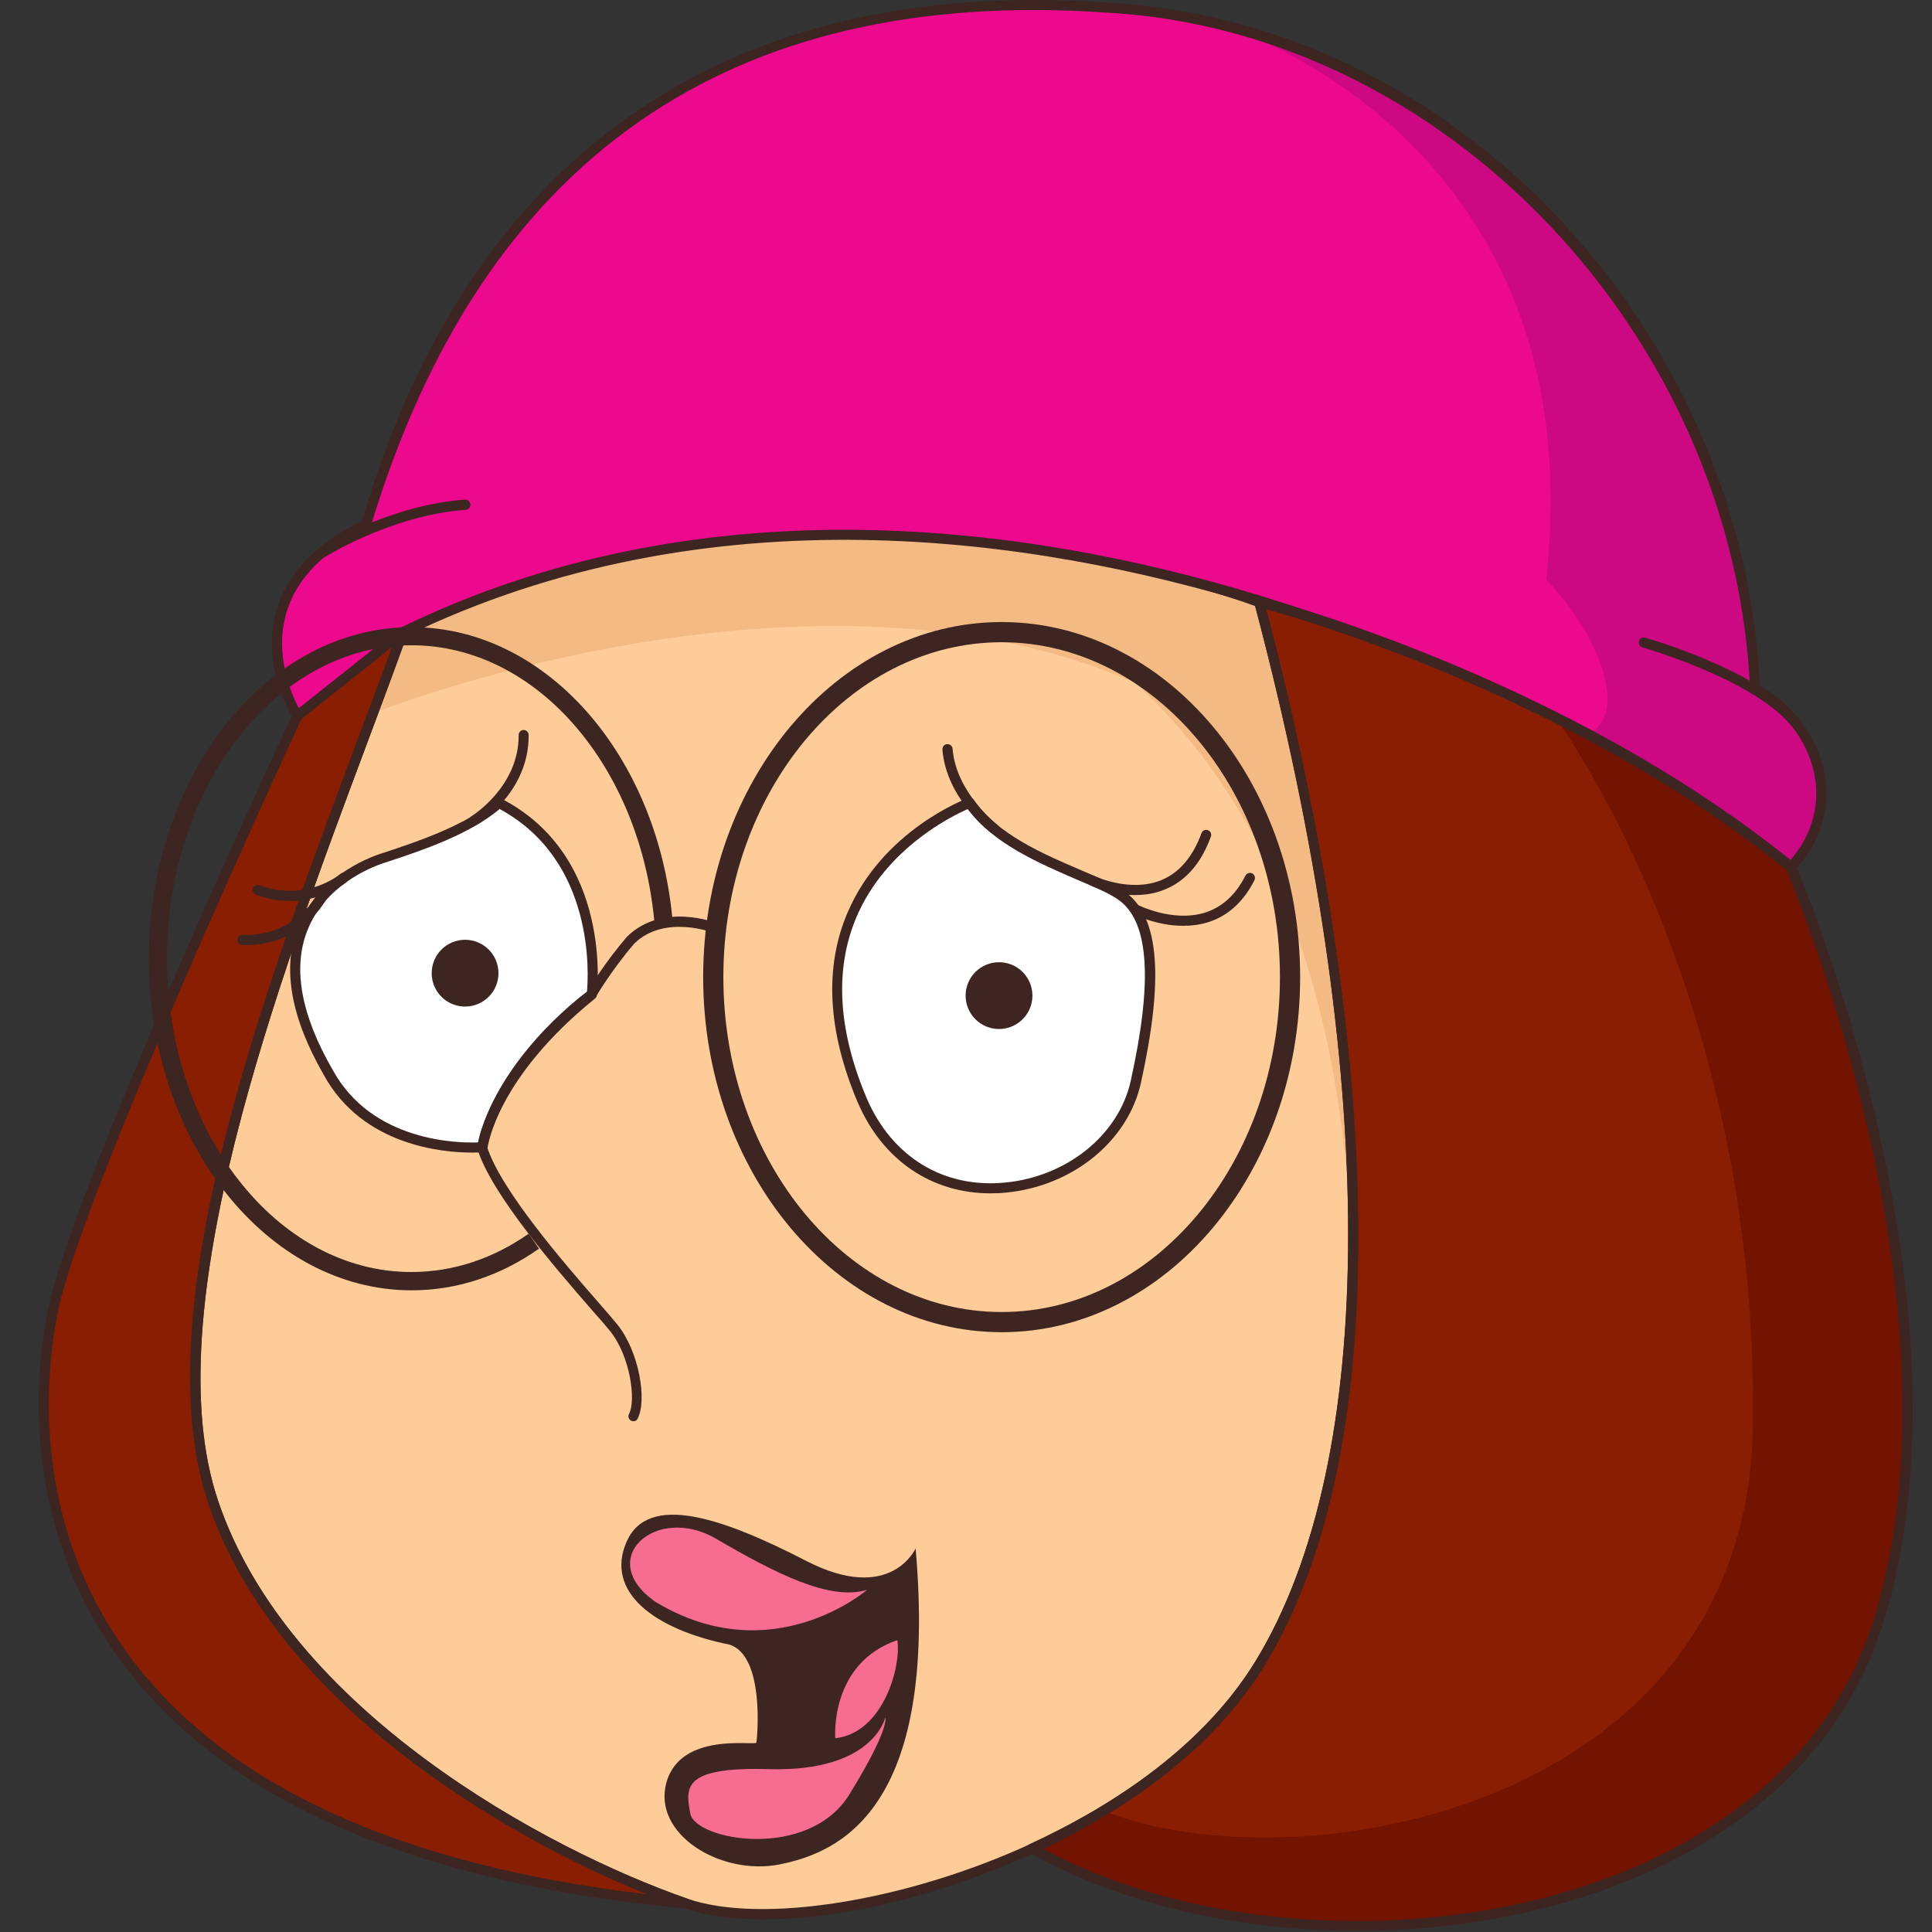
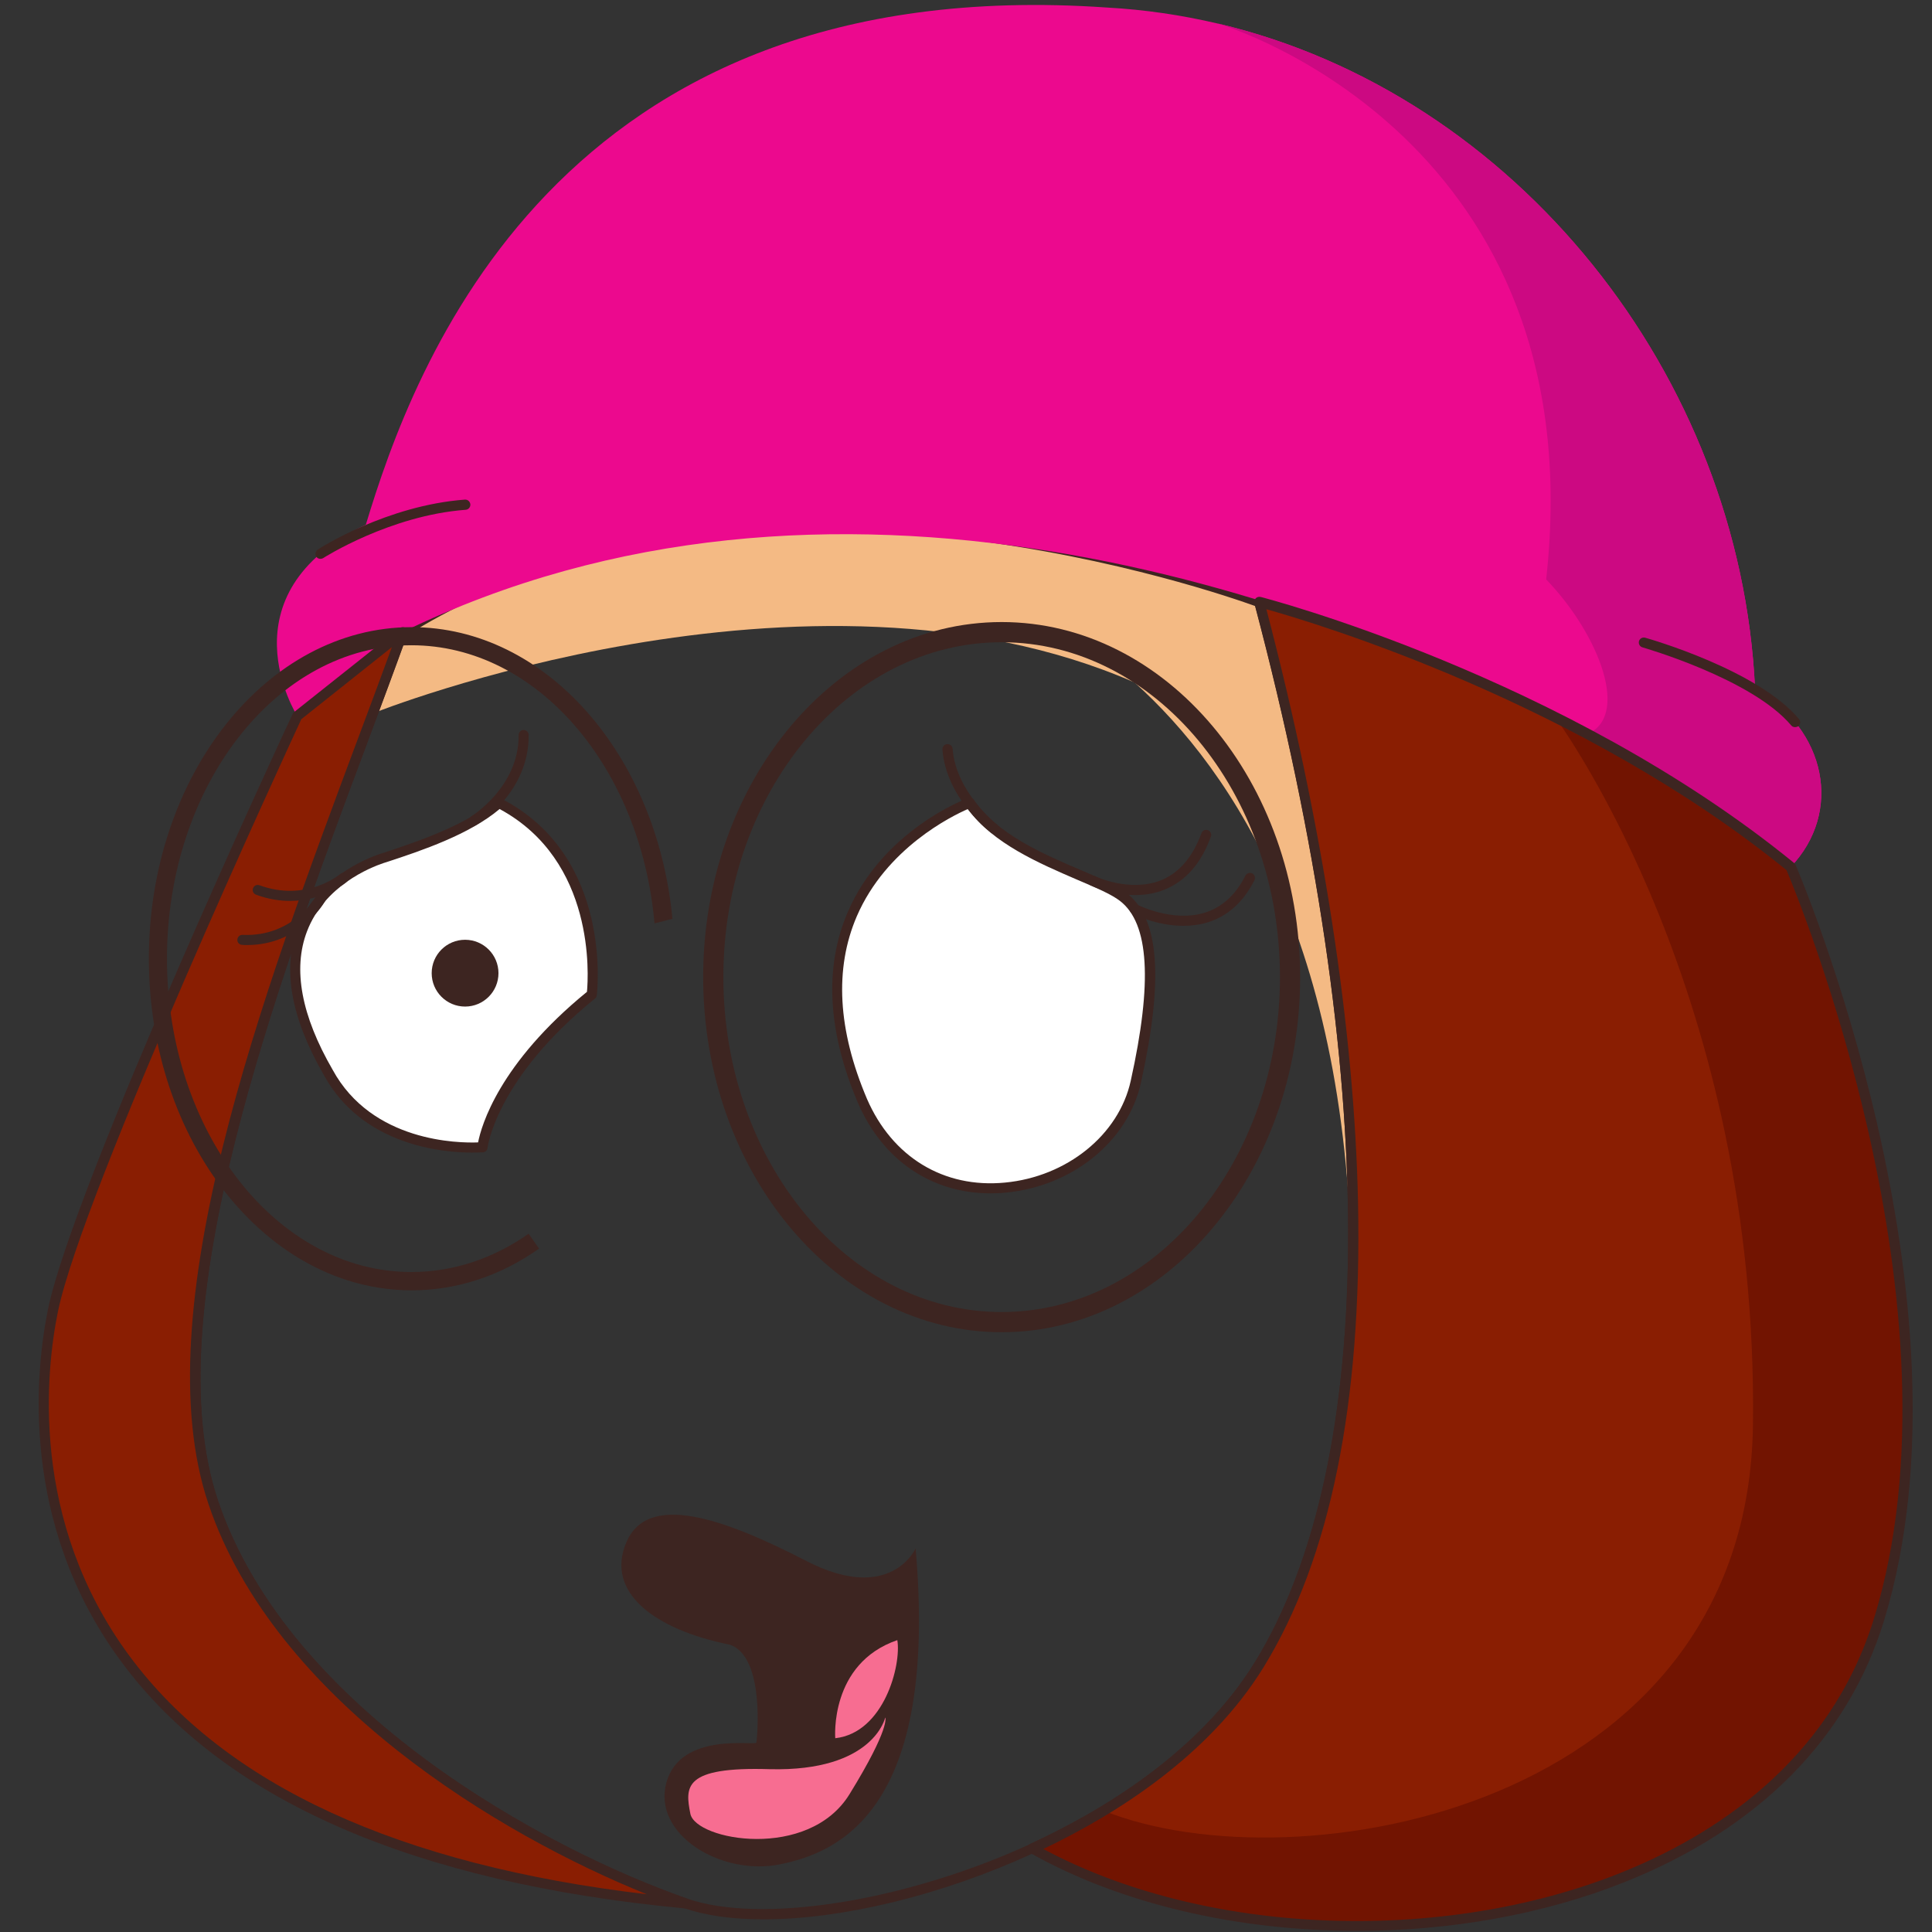
<svg xmlns="http://www.w3.org/2000/svg" version="1.1" id="Слой_1" x="0px" y="0px" viewBox="0 0 1024 1024" style="enable-background:new 0 0 1024 1024;" xml:space="preserve">
  <rect x="0" y="0" width="1024" height="1024" fill="#333333" stroke="none" />
  <style type="text/css">
	.st0{fill:#FECC99;}
	.st1{fill:#F4BA84;}
	.st2{fill:#3D2521;}
	.st3{fill:#EC098E;}
	.st4{fill:#CC0982;}
	.st5{fill:#8A1E02;}
	.st6{fill:#721401;}
	.st7{fill:#FFFFFF;}
	.st8{fill:#F76D91;}
</style>
  <g>
-     <path class="st0" d="M716.4,691.5v0.1c-3.6,75.7-18.9,141.5-49,190.6c-25.8,42-71.3,75-120.3,97.5c-68.8,31.6-144.7,42.6-183.8,29   c-66.9-23.3-211-96-250.3-212.4c-35.3-104.6,35.1-285.5,84.6-418.3h0c5.6-15,10.9-29.4,15.8-43c186.3-117.9,454-16,454-16   C702,449.5,721.7,580.9,716.4,691.5z" />
    <path class="st1" d="M716.4,691.5c1.5-188.3-63.1-283-115.1-329.8c-173.6-75.8-403.7,16.4-403.7,16.4c5.6-15,10.9-29.4,15.8-43   c186.3-117.9,454-16,454-16C702,449.5,721.7,580.9,716.4,691.5z" />
    <path class="st2" d="M404.7,1017.3c-16.2,0-30.6-1.9-42.2-6C286.8,985,148.7,910.4,110.5,797.2c-34.3-101.7,28.6-270.1,79.1-405.4   c7.6-20.4,14.8-39.7,21.3-57.7c0.2-0.6,0.6-1,1.1-1.4c96.9-61.3,215.9-62.4,298.6-52.6c89.5,10.6,157.1,36.1,157.8,36.3   c0.8,0.3,1.4,1,1.6,1.8c30.6,115.7,47.8,226.1,49.7,319.3c2.1,105.6-14.7,188.4-50.1,245.9l0,0c-30.3,49.3-82.8,80.8-121.5,98.6   C499.1,1004.7,445.9,1017.3,404.7,1017.3z M215.6,336.8c-6.4,17.8-13.5,36.8-21,56.9C147,521.1,81.8,695.6,115.6,795.5   c37.5,111.2,174,184.8,248.6,210.8c39.2,13.6,115.6,1.5,181.8-28.9c38-17.5,89.6-48.4,119.2-96.5h0c65.8-107,65.8-311,0-559.7   c-9.7-3.5-73.2-25.8-155.4-35.6C428.2,275.8,311,276.9,215.6,336.8z M667.4,882.2L667.4,882.2L667.4,882.2z" />
    <path class="st3" d="M949.1,459.5c-19.8-16.5-58-42.4-109-69.5h0c-147.3-78.1-401.3-164.7-626.7-55l-55.9,44.4   c0,0-40.7-64.3,36.4-101.3C218.7,196.1,294.3-16.3,586.8,4c20,1.1,39.6,4,58.7,8.5c0,0,0.1,0,0.1,0   c157.8,37.4,276.8,186.2,284.6,352.4C968.1,386.7,976.8,430.4,949.1,459.5z" />
    <path class="st4" d="M949.1,459.5c-19.8-16.5-58-42.4-109-69.5h0c-0.1-0.1-0.1-0.3-0.2-0.4c24.9-8.5,8.1-52.9-20.4-82.5   C845.4,74,651.3,14.2,645.6,12.5c157.8,37.4,276.8,186.2,284.6,352.4C968.1,386.7,976.8,430.4,949.1,459.5z" />
-     <path class="st2" d="M949.1,462.2c-0.6,0-1.2-0.2-1.7-0.6c-42.2-35-152.1-101.5-282.1-141.1C548.7,284.9,376,259,214.9,337.3   l-55.7,44.2c-0.6,0.5-1.4,0.7-2.1,0.5c-0.7-0.1-1.4-0.6-1.8-1.2c-0.7-1.1-17.3-27.7-8.8-57.2c5.6-19.5,20.8-35.5,45.2-47.4   c14.4-47.6,40.1-117,96.3-175.4C360.1,26,460.6-7.4,587,1.4C676.8,6.3,762,47.2,827,116.6c63.6,68,101.2,155.5,105.8,246.7   c19.2,11.5,31.7,29.2,34.6,48.7c2.6,18-3.2,35.5-16.3,49.3C950.6,461.9,949.8,462.2,949.1,462.2z M447.7,280.8   c82,0,158.2,16,219.2,34.6c128.8,39.3,238.1,104.8,282,140.5c10.8-12.3,15.5-27.5,13.2-43c-2.7-18.3-14.8-35-33.2-45.6   c-0.8-0.5-1.3-1.3-1.3-2.2C918.8,177.2,765.8,16.5,586.7,6.7C386.5-7.3,255.1,84.4,196.5,279c-0.2,0.7-0.7,1.3-1.4,1.6   c-23.6,11.3-38.2,26.3-43.4,44.5c-6.4,22.1,2.9,43.1,6.7,50.3l53.4-42.4c0.2-0.1,0.3-0.2,0.5-0.3   C290.6,294.5,371.6,280.8,447.7,280.8z" />
    <path class="st5" d="M363.3,1008.8C4.4,975,14.5,760.5,28,694.6c13.5-65.9,129.5-315.2,129.5-315.2l55.9-44.4   C165.4,468.9,73.7,679.9,113,796.4S296.4,985.5,363.3,1008.8z" />
    <path class="st2" d="M363.3,1011.5c-0.1,0-0.2,0-0.3,0C219,997.9,118.5,954,64.4,880.9C9.8,807.2,19,725.7,25.4,694.1   c13.4-65.4,124.9-305.6,129.7-315.7c0.2-0.4,0.4-0.7,0.8-1l55.9-44.4c0.9-0.7,2.2-0.8,3.2-0.1c1,0.7,1.4,1.9,1,3.1   c-6.5,18-13.7,37.3-21.3,57.7C147,521.1,81.8,695.6,115.6,795.5c37.5,111.2,174,184.8,248.6,210.8c1.3,0.4,2,1.8,1.7,3.1   C365.7,1010.6,364.6,1011.5,363.3,1011.5z M159.7,381.2c-6.2,13.4-116,250.7-129,314c-6.3,30.9-15.3,110.6,38,182.6   c50.6,68.3,142.7,110.7,274.1,126.2C265,972.6,145.6,901.2,110.5,797.2c-34.3-101.7,28.6-270.1,79.1-405.4   c6.4-17.1,12.5-33.4,18.1-48.8L159.7,381.2z" />
    <path class="st5" d="M995.9,858.4c-52.4,170.6-311.4,198.7-448.8,121.3c12.9-5.9,25.6-12.6,37.8-20c33.9-20.6,63.5-46.6,82.6-77.6   c74.2-120.8,58.2-343.4,0-563.2c0,0,158.9,40.4,281.6,140.4c0.1,0,0.1,0.1,0.1,0.1S1048.2,687.9,995.9,858.4z" />
    <path class="st6" d="M995.9,858.4c-52.4,170.6-311.4,198.7-448.8,121.3c12.9-5.9,25.6-12.6,37.8-20c102,41,341.6-0.5,344.2-204.5   c2.9-227.6-101.5-369.5-102.9-372.5c23.5,9,119.9,74.6,122.9,76.7c0.1,0,0.1,0.1,0.1,0.1S1048.2,687.9,995.9,858.4z" />
    <path class="st2" d="M719.3,1023.4c-62.8,0-124.9-14-173.5-41.4c-0.9-0.5-1.4-1.4-1.4-2.4c0-1,0.6-1.9,1.6-2.3   c38-17.5,89.6-48.4,119.2-96.5c65.9-107.2,65.8-311.7-0.3-561.1c-0.2-0.9,0-1.9,0.7-2.6c0.7-0.7,1.6-0.9,2.6-0.7   c1.6,0.4,160.9,41.7,282.7,141c0.3,0.3,0.6,0.6,0.8,1c1,2.3,98.9,231.2,46.8,400.8c0,0,0,0,0,0c-19.1,62.3-66.6,110.1-137.3,138.3   C817.6,1014.9,768.3,1023.4,719.3,1023.4z M553,980c85.1,45.7,210.1,51,306.1,12.6c48.2-19.3,110.6-58.3,134.2-134.9v0   c50.2-163.5-40.9-383.5-46.4-396.5c-109.4-88.9-249.3-130.9-275.7-138.3c29.9,114.1,46.7,222.8,48.6,314.9   c2.1,105.6-14.7,188.4-50.1,245.9C640.6,930.9,591.1,961.8,553,980z M995.9,858.4L995.9,858.4L995.9,858.4z" />
    <path class="st7" d="M313.6,527.1c0,0,9.5-71.4-49.2-101.6c-15.9,14.3-42.8,23-61.9,29.4c-19,6.3-73.8,34.9-28.6,113.5   c24.6,45.2,81.7,39.7,81.7,39.7S259.6,570.7,313.6,527.1z" />
    <path class="st7" d="M513.9,425.5c0,0-107,39.8-56.8,158c32.3,74.7,131.5,50.1,144.9-10s7.8-86.9-6.7-98.1   C580.8,464.3,532.9,453.7,513.9,425.5z" />
    <path class="st2" d="M250.2,610.9c-15.4,0-58.1-3.6-78.6-41.2c-17.4-30.2-22.1-56.4-13.9-77.8c10-26.3,36.2-36.8,44-39.4l1.6-0.5   c18.7-6.2,44.3-14.8,59.4-28.3c0.8-0.7,2-0.9,3-0.4c59.7,30.7,50.7,103.6,50.6,104.3c-0.1,0.7-0.4,1.3-1,1.7   c-52.3,42.3-56.9,78.8-56.9,79.1c-0.1,1.3-1.1,2.2-2.4,2.4C255.8,610.7,253.7,610.9,250.2,610.9z M264.8,428.8   c-16,13.5-41.2,22-59.8,28.1l-1.6,0.5c-7.2,2.4-31.5,12.1-40.7,36.3c-7.6,19.9-3,44.6,13.6,73.3c20.9,38.4,66.9,38.9,77.1,38.5   c1.7-8.8,11.1-41.8,57.7-79.8C311.9,517.1,315.6,456.2,264.8,428.8z M313.6,527.1L313.6,527.1L313.6,527.1z" />
    <path class="st2" d="M525,632.5c-31.2,0-57.1-17.5-70.3-48c-16.1-37.9-17.9-71.9-5.4-101c18.6-43.3,61.9-59.8,63.8-60.5   c1.2-0.4,2.5,0,3.1,1c12.2,18.1,37,28.8,57,37.3c10,4.3,18.7,8,23.8,11.9c17.5,13.5,19.9,45.5,7.7,100.8   c-6.9,30.9-36.2,54.7-71.5,58.1C530.4,632.4,527.6,632.5,525,632.5z M513,428.8c-8.5,3.7-43.3,20.7-58.9,56.9   c-11.9,27.7-10.1,60.2,5.4,96.7c13.4,30.9,40.7,47.5,73.1,44.4c32.9-3.1,60.4-25.3,66.7-53.9c11.6-52.3,9.8-83.5-5.7-95.4   c-4.5-3.5-12.9-7.1-22.6-11.2C551.1,457.7,526.4,447.2,513,428.8z" />
    <circle class="st2" cx="246.5" cy="515.8" r="17.7" />
-     <circle class="st2" cx="529.5" cy="527.7" r="17.7" />
    <path class="st2" d="M530.9,706.1c-87.2,0-158.2-84.4-158.2-188.2c0-103.8,71-188.2,158.2-188.2s158.2,84.4,158.2,188.2   C689.1,621.7,618.1,706.1,530.9,706.1z M530.9,340.4c-81.3,0-147.5,79.6-147.5,177.5s66.2,177.5,147.5,177.5   s147.5-79.6,147.5-177.5S612.2,340.4,530.9,340.4z" />
    <path class="st2" d="M218.2,332.4c-76.8,0-139.3,78.8-139.3,175.7c0,96.9,62.5,175.8,139.3,175.8c24.5,0,47.5-8,67.5-22.1l-5.5-7.9   c-18.4,12.9-39.6,20.3-62.1,20.3c-71.5,0-129.6-74.5-129.6-166.1c0-91.6,58.1-166.1,129.6-166.1c66.5,0,121.5,64.6,128.8,147.4   l9.5-2.4C348.2,400.1,289.4,332.4,218.2,332.4z" />
-     <path class="st2" d="M335.8,753.3c-0.4,0-0.9-0.1-1.3-0.3c-1.3-0.7-1.8-2.3-1.1-3.6c3.8-7.1,0.7-30.7-10.2-44.1   c-2-2.5-5.3-6.3-9.5-11c-18.6-21.4-53.3-61.3-60.7-85.4c-0.1-0.4-0.2-0.9-0.1-1.3c9.8-45.1,53.2-78.3,58.5-82.2   c1.6-2.6,9-15,20.9-28.9c18.8-18.5,47-7.5,48.1-7c1.4,0.5,2,2.1,1.5,3.5c-0.5,1.4-2.1,2-3.5,1.5c-0.3-0.1-26.1-10.2-42.3,5.7   c-12.6,14.8-20.3,28.2-20.4,28.4c-0.2,0.3-0.5,0.6-0.8,0.8c-0.5,0.3-46.7,34-56.7,78.6c7.5,23.2,41.2,61.9,59.4,82.8   c4.2,4.8,7.5,8.6,9.6,11.2c11.6,14.4,15.9,40.4,10.7,50C337.6,752.8,336.7,753.3,335.8,753.3z" />
    <path class="st2" d="M485.3,820.7c0,0-13.2,29.7-58,6.6s-84-36.3-95.3-9.9c-11.3,26.4,14.6,46.2,54.7,54.3   c18.9,6.1,14.6,50,14.2,51.9c-0.5,1.9-40.1-6.1-47.7,21.2c-7.5,27.4,28.8,49.5,59.9,43.4C444.2,982,497.5,959.8,485.3,820.7z" />
-     <path class="st8" d="M459.6,842.6c0,0-50.2,43.6-111.9,6.6c-33.1-22.6-0.1-52.4,31.9-33.6C411.6,834.3,440.3,848.7,459.6,842.6z" />
    <path class="st8" d="M469.2,910.3c0,0-6.1,28.8-61.3,27.4c-45.8-1.4-44.8,9.4-42,23.6s62.7,25,84.4-10.4   C472.1,915.5,469.2,910.3,469.2,910.3z" />
    <path class="st8" d="M442.7,921.3c0,0-3.2-39.6,32.9-52C477.8,882.4,468.6,918.4,442.7,921.3z" />
    <path class="st2" d="M251.3,437.6c-0.9,0-1.8-0.5-2.3-1.3c-0.8-1.3-0.4-2.9,0.9-3.7c0.3-0.2,25.2-15.6,25-43c0-1.5,1.2-2.7,2.6-2.7   c0,0,0,0,0,0c1.5,0,2.7,1.2,2.7,2.6c0.3,30.4-26.4,46.9-27.5,47.6C252.3,437.4,251.8,437.6,251.3,437.6z" />
    <path class="st2" d="M526.7,441.8c-0.6,0-1.1-0.2-1.6-0.6c-1-0.7-23.6-18.4-25.6-43.9c-0.1-1.5,1-2.8,2.5-2.9   c1.5-0.1,2.8,1,2.9,2.5c1.8,23.1,23.3,40,23.5,40.1c1.2,0.9,1.4,2.6,0.5,3.7C528.2,441.5,527.5,441.8,526.7,441.8z" />
    <path class="st2" d="M601.5,474.4c-12.7,0-23-4.9-23.6-5.2c-1.3-0.6-1.9-2.2-1.2-3.6c0.6-1.3,2.2-1.9,3.6-1.2   c0.2,0.1,18.7,8.8,35.2,2.1c9.5-3.9,16.7-12.3,21.3-24.9c0.5-1.4,2-2.1,3.4-1.6c1.4,0.5,2.1,2,1.6,3.4c-5.1,14.1-13.3,23.5-24.3,28   C612,473.7,606.6,474.4,601.5,474.4z" />
    <path class="st2" d="M627.1,490.7c-14.4,0-26.4-6.2-27-6.6c-1.3-0.7-1.8-2.3-1.1-3.6c0.7-1.3,2.3-1.8,3.6-1.1   c0.2,0.1,18.8,9.7,36.1,4.3c9.1-2.9,16.3-9.5,21.4-19.6c0.7-1.3,2.3-1.8,3.6-1.2c1.3,0.7,1.8,2.3,1.2,3.6   c-5.8,11.5-14.1,19-24.6,22.3C635.8,490.2,631.4,490.7,627.1,490.7z" />
    <path class="st2" d="M153.7,477.5c-5.5,0-11.5-0.9-18-3.3c-1.4-0.5-2.1-2-1.6-3.4c0.5-1.4,2-2.1,3.4-1.6c24.7,9,42.2-5.4,42.9-6   c1.1-0.9,2.8-0.8,3.8,0.3s0.8,2.8-0.3,3.8C183.3,467.9,171.6,477.5,153.7,477.5z" />
    <path class="st2" d="M130.8,500.9c-0.8,0-1.6,0-2.5-0.1c-1.5-0.1-2.6-1.3-2.5-2.8c0.1-1.5,1.4-2.6,2.8-2.5   c26.5,1.2,38.7-19.9,38.9-20.1c0.7-1.3,2.4-1.7,3.6-1c1.3,0.7,1.7,2.4,1,3.6C171.5,478.9,158.8,500.9,130.8,500.9z" />
    <path class="st2" d="M169.8,296.2c-0.9,0-1.7-0.4-2.2-1.2c-0.8-1.2-0.4-2.9,0.8-3.7c1.5-1,36.6-23.4,78-26.5c1.5-0.1,2.7,1,2.9,2.5   c0.1,1.5-1,2.8-2.5,2.9c-40.1,3-75.2,25.4-75.5,25.6C170.8,296.1,170.2,296.2,169.8,296.2z" />
    <path class="st2" d="M951.4,385.4c-0.8,0-1.5-0.3-2-0.9c-20.9-24.8-78.3-41.2-78.9-41.4c-1.4-0.4-2.2-1.9-1.8-3.3   c0.4-1.4,1.9-2.2,3.3-1.8c2.4,0.7,59.6,17,81.5,43.1c1,1.1,0.8,2.8-0.3,3.8C952.6,385.2,952,385.4,951.4,385.4z" />
  </g>
</svg>